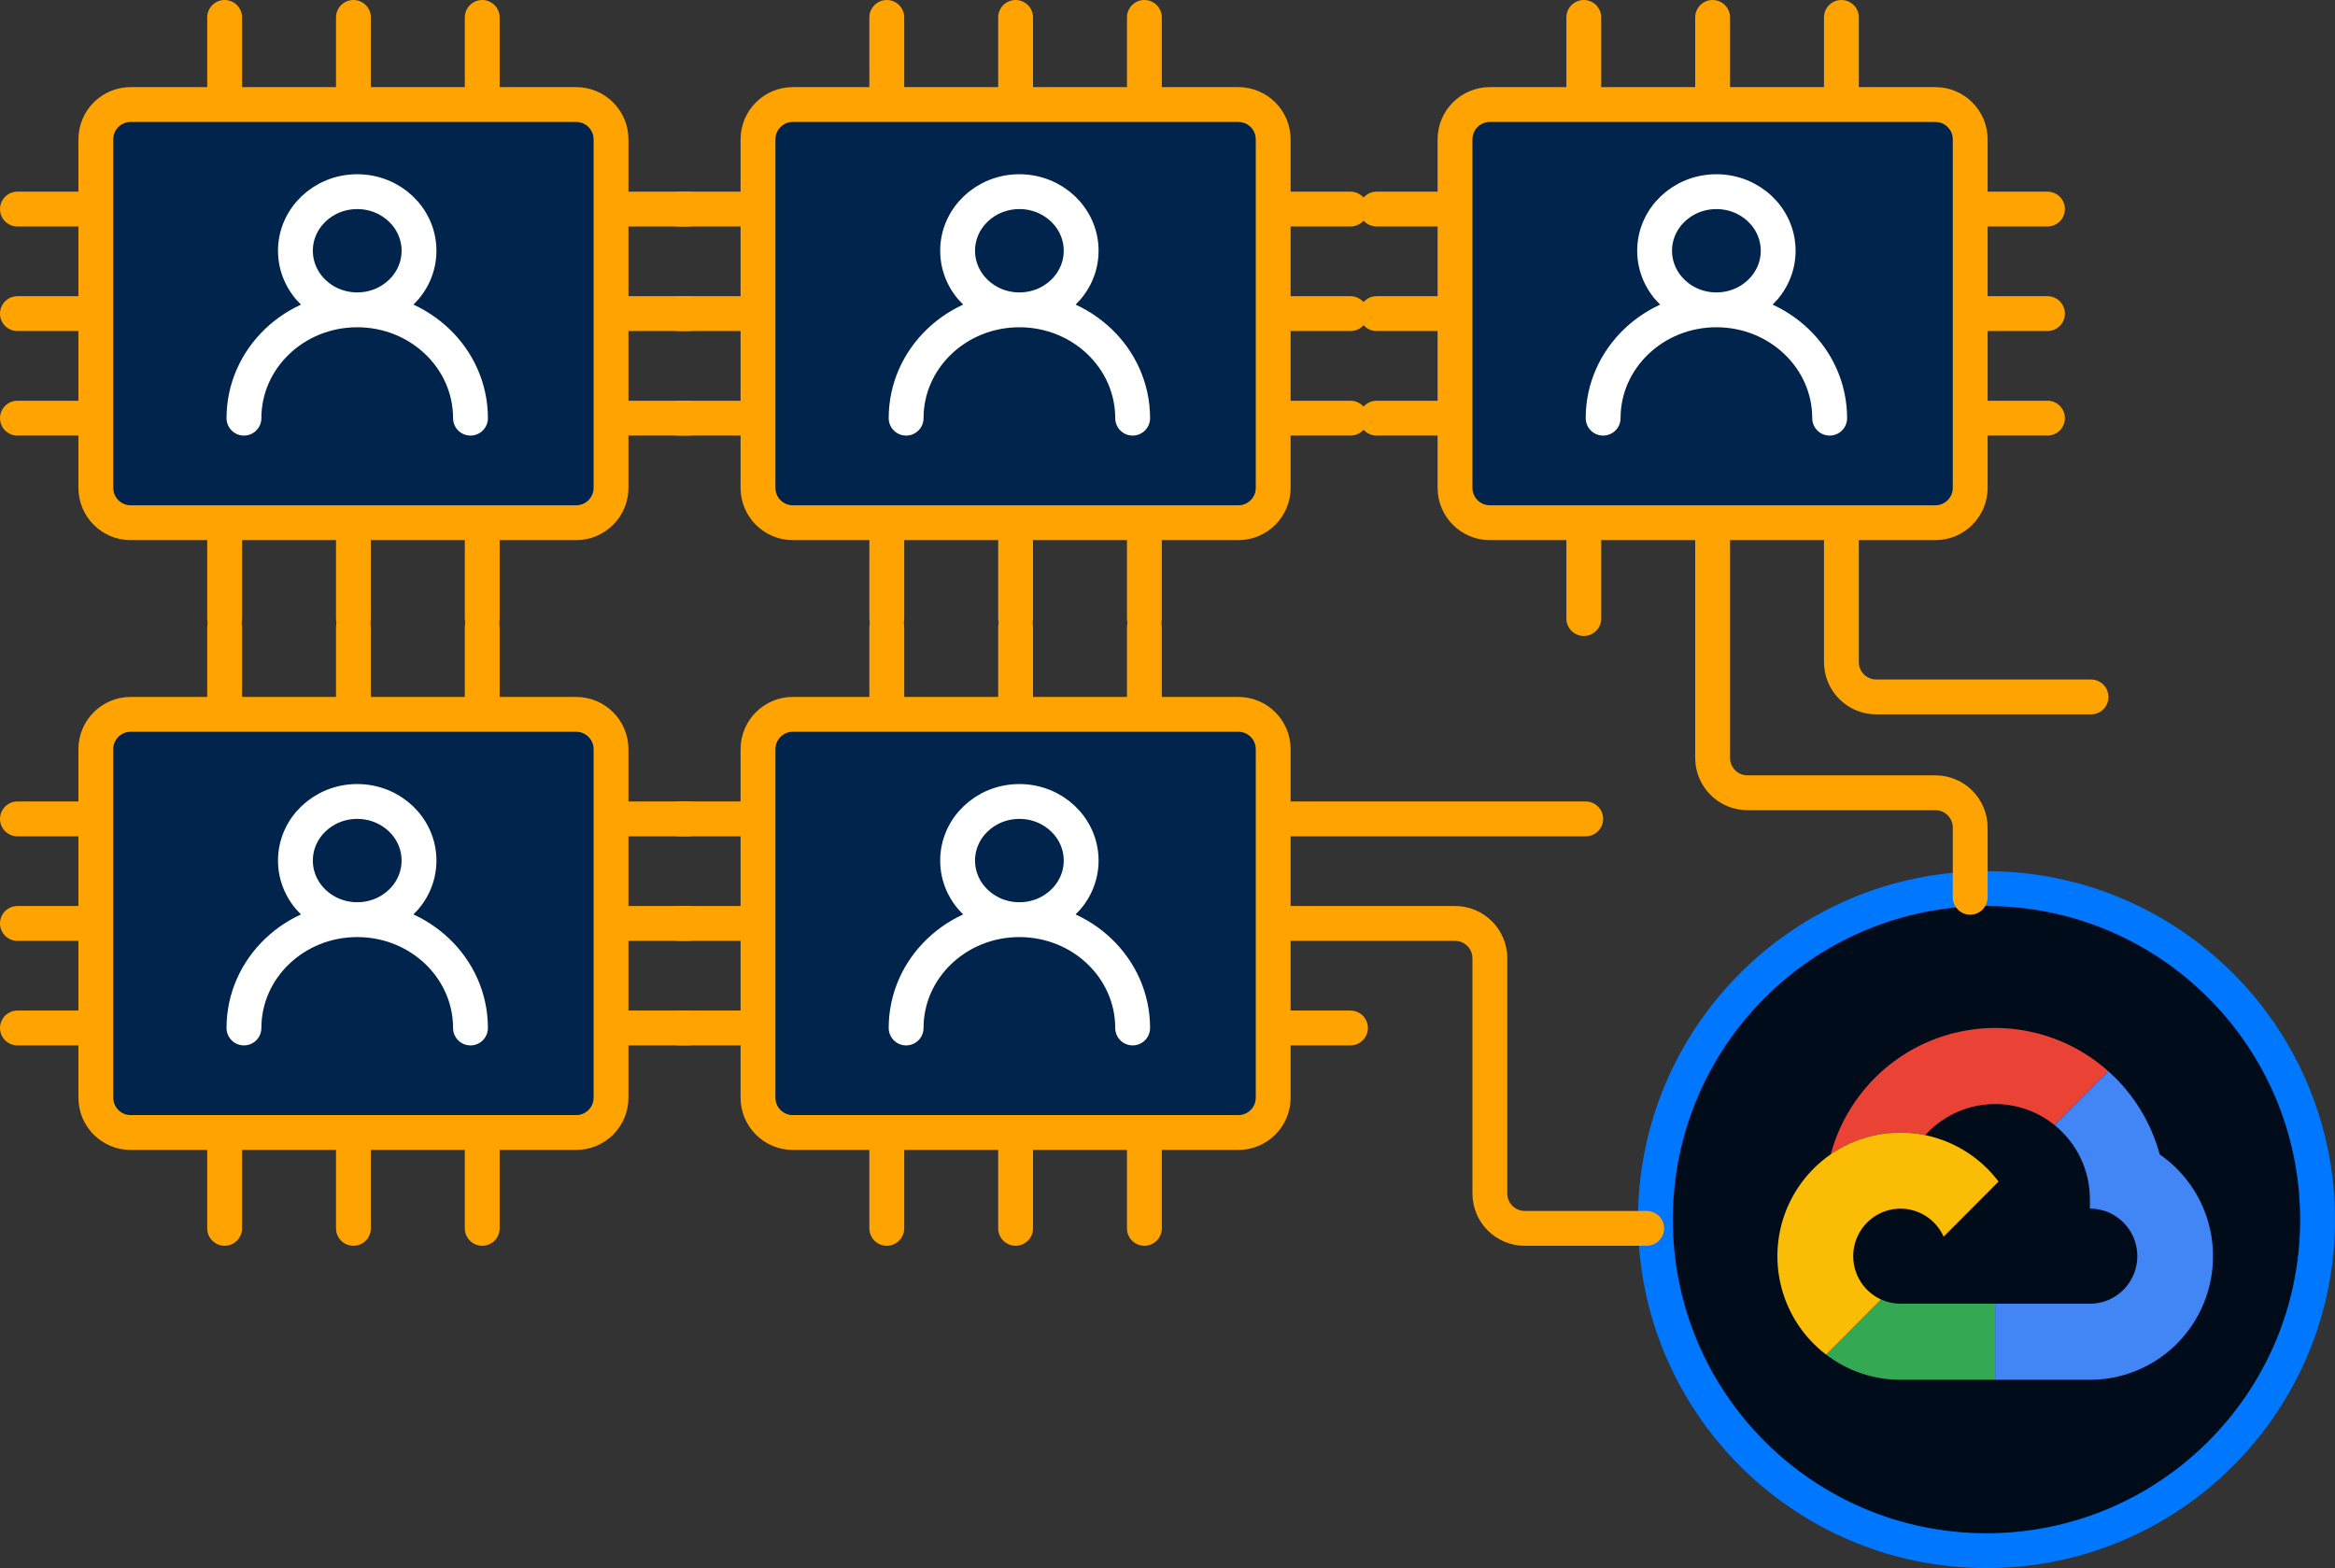
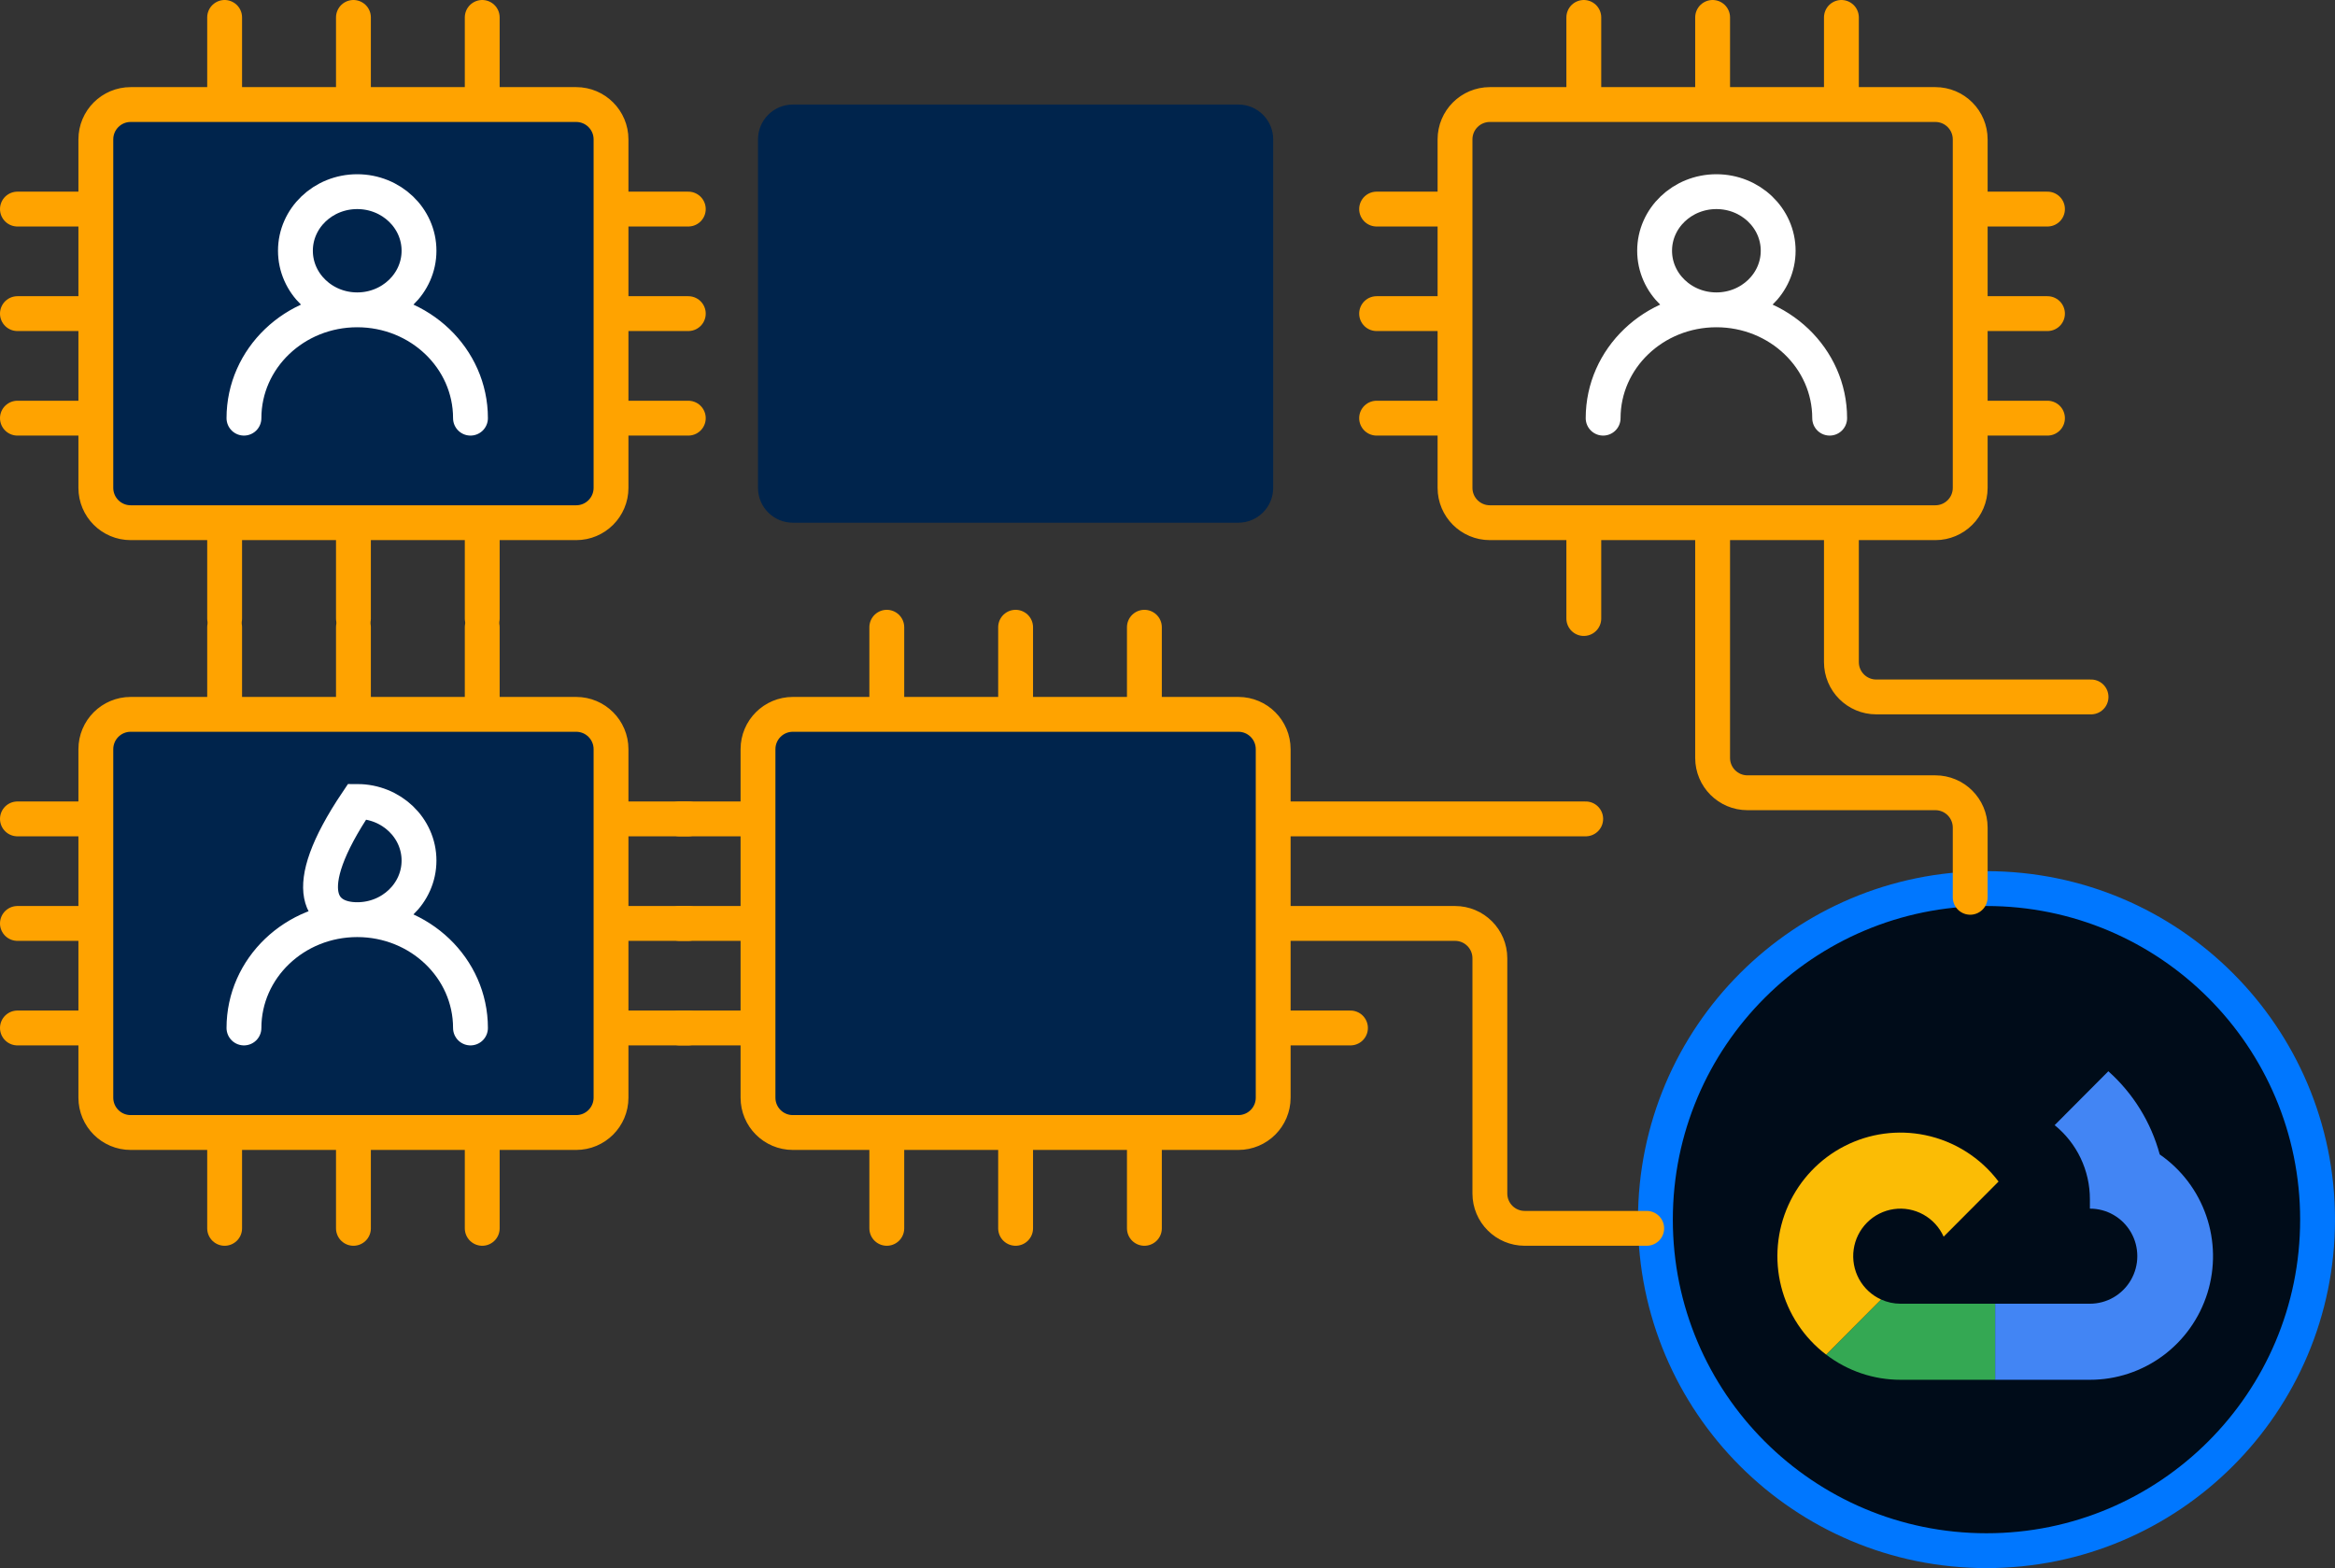
<svg xmlns="http://www.w3.org/2000/svg" width="134" height="90" viewBox="0 0 134 90" fill="none">
  <rect x="0" y="0" width="134" height="90" fill="#333333" stroke="none" />
  <circle cx="114" cy="70" r="19" fill="#000C19" stroke="#0077FF" stroke-width="2" />
-   <path d="M110.483 65.15H110.485C111.417 64.121 112.705 63.488 114.085 63.382C115.465 63.276 116.833 63.703 117.91 64.578L120.991 61.484L120.994 61.485C119.749 60.372 118.241 59.597 116.615 59.234C114.988 58.871 113.296 58.931 111.7 59.41C110.104 59.888 108.656 60.768 107.493 61.967C106.331 63.166 105.493 64.643 105.058 66.259C105.841 65.715 106.725 65.336 107.658 65.145C108.59 64.954 109.551 64.956 110.483 65.15Z" fill="#EA4335" />
  <path d="M123.942 66.26C123.443 64.414 122.418 62.755 120.994 61.485L120.992 61.484L117.911 64.578C118.542 65.088 119.052 65.734 119.402 66.469C119.753 67.204 119.934 68.008 119.934 68.823V69.369C120.412 69.368 120.881 69.492 121.294 69.731C121.708 69.97 122.052 70.315 122.291 70.73C122.53 71.145 122.655 71.617 122.655 72.097C122.655 72.576 122.528 73.048 122.289 73.463C122.05 73.877 121.706 74.222 121.293 74.461C120.88 74.7 120.411 74.826 119.934 74.826H114.495V79.192H119.934C121.441 79.194 122.908 78.71 124.122 77.814C125.336 76.917 126.232 75.653 126.681 74.207C127.129 72.762 127.105 71.211 126.612 69.781C126.119 68.351 125.184 67.116 123.943 66.259L123.942 66.26Z" fill="#4285F4" />
  <path d="M114.48 74.826H109.066C108.68 74.826 108.298 74.743 107.946 74.581L107.951 74.583L104.799 77.747C106.025 78.686 107.524 79.193 109.065 79.192L114.495 79.192V74.826L114.48 74.826Z" fill="#34A853" />
  <path d="M110.483 65.15C108.915 64.826 107.284 65.046 105.857 65.777C104.43 66.507 103.292 67.703 102.63 69.168C101.968 70.634 101.823 72.281 102.217 73.841C102.611 75.4 103.522 76.778 104.798 77.748L107.951 74.583L107.946 74.581C107.411 74.338 106.969 73.926 106.686 73.409C106.403 72.891 106.295 72.295 106.378 71.71C106.462 71.125 106.731 70.584 107.147 70.167C107.563 69.749 108.102 69.479 108.684 69.396C109.266 69.313 109.859 69.423 110.375 69.708C110.89 69.993 111.299 70.439 111.541 70.978L114.692 67.814C113.656 66.443 112.16 65.497 110.483 65.15Z" fill="#FBBC05" />
  <path d="M5.5 8C5.5 6.895 6.395 6 7.5 6H12.891H20.283H27.674H33.065C34.17 6 35.065 6.895 35.065 8V12V18V24V28C35.065 29.105 34.17 30 33.065 30H27.674H20.283H12.891H7.5C6.395 30 5.5 29.105 5.5 28V24V18V12V8Z" fill="#00244C" />
  <path d="M35.065 18H39.5M35.065 18V12M35.065 18V24M5.5 18H1M5.5 18V12M5.5 18V24M35.065 12V8C35.065 6.895 34.17 6 33.065 6H27.674M35.065 12H39.5M35.065 24V28C35.065 29.105 34.17 30 33.065 30H27.674M35.065 24H39.5M5.5 12V8C5.5 6.895 6.395 6 7.5 6H12.891M5.5 12H1M5.5 24V28C5.5 29.105 6.395 30 7.5 30H12.891M5.5 24H1M20.283 6V1M20.283 6H27.674M20.283 6H12.891M27.674 6V1M12.891 6V1M20.283 30V35.5M20.283 30H27.674M20.283 30H12.891M27.674 30V35.5M12.891 30V35.5" stroke="#FFA300" stroke-width="2" stroke-linecap="round" />
  <path d="M20.5 17.783C22.458 17.783 24.046 16.264 24.046 14.391C24.046 12.518 22.458 11 20.5 11C18.542 11 16.954 12.518 16.954 14.391C16.954 16.264 18.542 17.783 20.5 17.783ZM20.5 17.783C16.91 17.783 14 20.566 14 24M20.5 17.783C24.09 17.783 27 20.566 27 24" stroke="white" stroke-width="2" stroke-linecap="round" />
  <path d="M5.5 43C5.5 41.895 6.395 41 7.5 41H12.891H20.283H27.674H33.065C34.17 41 35.065 41.895 35.065 43V47V53V59V63C35.065 64.105 34.17 65 33.065 65H27.674H20.283H12.891H7.5C6.395 65 5.5 64.105 5.5 63V59V53V47V43Z" fill="#00244C" />
  <path d="M35.065 53H39.5M35.065 53V47M35.065 53V59M5.5 53H1M5.5 53V47M5.5 53V59M35.065 47V43C35.065 41.895 34.17 41 33.065 41H27.674M35.065 47H39.5M35.065 59V63C35.065 64.105 34.17 65 33.065 65H27.674M35.065 59H39.5M5.5 47V43C5.5 41.895 6.395 41 7.5 41H12.891M5.5 47H1M5.5 59V63C5.5 64.105 6.395 65 7.5 65H12.891M5.5 59H1M20.283 41V36M20.283 41H27.674M20.283 41H12.891M27.674 41V36M12.891 41V36M20.283 65V70.5M20.283 65H27.674M20.283 65H12.891M27.674 65V70.5M12.891 65V70.5" stroke="#FFA300" stroke-width="2" stroke-linecap="round" />
-   <path d="M20.5 52.783C22.458 52.783 24.046 51.264 24.046 49.391C24.046 47.518 22.458 46 20.5 46C18.542 46 16.954 47.518 16.954 49.391C16.954 51.264 18.542 52.783 20.5 52.783ZM20.5 52.783C16.91 52.783 14 55.566 14 59M20.5 52.783C24.09 52.783 27 55.566 27 59" stroke="white" stroke-width="2" stroke-linecap="round" />
+   <path d="M20.5 52.783C22.458 52.783 24.046 51.264 24.046 49.391C24.046 47.518 22.458 46 20.5 46C16.954 51.264 18.542 52.783 20.5 52.783ZM20.5 52.783C16.91 52.783 14 55.566 14 59M20.5 52.783C24.09 52.783 27 55.566 27 59" stroke="white" stroke-width="2" stroke-linecap="round" />
  <path d="M43.5 43C43.5 41.895 44.395 41 45.5 41H50.891H58.283H65.674H71.065C72.17 41 73.065 41.895 73.065 43V47V53V59V63C73.065 64.105 72.17 65 71.065 65H65.674H58.283H50.891H45.5C44.395 65 43.5 64.105 43.5 63V59V53V47V43Z" fill="#00244C" />
  <path d="M73.065 53H77.5H83.5C84.605 53 85.5 53.895 85.5 55V68.5C85.5 69.605 86.395 70.5 87.5 70.5H94.5M73.065 53V47M73.065 53V59M43.5 53H39M43.5 53V47M43.5 53V59M73.065 47V43C73.065 41.895 72.17 41 71.065 41H65.674M73.065 47H77.5H91M73.065 59V63C73.065 64.105 72.17 65 71.065 65H65.674M73.065 59H77.5M43.5 47V43C43.5 41.895 44.395 41 45.5 41H50.891M43.5 47H39M43.5 59V63C43.5 64.105 44.395 65 45.5 65H50.891M43.5 59H39M58.283 41V36M58.283 41H65.674M58.283 41H50.891M65.674 41V36M50.891 41V36M58.283 65V70.5M58.283 65H65.674M58.283 65H50.891M65.674 65V70.5M50.891 65V70.5" stroke="#FFA300" stroke-width="2" stroke-linecap="round" />
-   <path d="M58.5 52.783C60.458 52.783 62.045 51.264 62.045 49.391C62.045 47.518 60.458 46 58.5 46C56.542 46 54.955 47.518 54.955 49.391C54.955 51.264 56.542 52.783 58.5 52.783ZM58.5 52.783C54.91 52.783 52 55.566 52 59M58.5 52.783C62.09 52.783 65 55.566 65 59" stroke="white" stroke-width="2" stroke-linecap="round" />
  <path d="M43.5 8C43.5 6.895 44.395 6 45.5 6H50.891H58.283H65.674H71.065C72.17 6 73.065 6.895 73.065 8V12V18V24V28C73.065 29.105 72.17 30 71.065 30H65.674H58.283H50.891H45.5C44.395 30 43.5 29.105 43.5 28V24V18V12V8Z" fill="#00244C" />
-   <path d="M73.065 18H77.5M73.065 18V12M73.065 18V24M43.5 18H39M43.5 18V12M43.5 18V24M73.065 12V8C73.065 6.895 72.17 6 71.065 6H65.674M73.065 12H77.5M73.065 24V28C73.065 29.105 72.17 30 71.065 30H65.674M73.065 24H77.5M43.5 12V8C43.5 6.895 44.395 6 45.5 6H50.891M43.5 12H39M43.5 24V28C43.5 29.105 44.395 30 45.5 30H50.891M43.5 24H39M58.283 6V1M58.283 6H65.674M58.283 6H50.891M65.674 6V1M50.891 6V1M58.283 30V35.5M58.283 30H65.674M58.283 30H50.891M65.674 30V35.5M50.891 30V35.5" stroke="#FFA300" stroke-width="2" stroke-linecap="round" />
-   <path d="M83.5 8C83.5 6.895 84.395 6 85.5 6H90.891H98.283H105.674H111.065C112.17 6 113.065 6.895 113.065 8V12V18V24V28C113.065 29.105 112.17 30 111.065 30H105.674H98.283H90.891H85.5C84.395 30 83.5 29.105 83.5 28V24V18V12V8Z" fill="#00244C" />
  <path d="M113.065 18H117.5M113.065 18V12M113.065 18V24M83.5 18H79M83.5 18V12M83.5 18V24M113.065 12V8C113.065 6.895 112.17 6 111.065 6H105.674M113.065 12H117.5M113.065 24V28C113.065 29.105 112.17 30 111.065 30H105.674M113.065 24H117.5M83.5 12V8C83.5 6.895 84.395 6 85.5 6H90.891M83.5 12H79M83.5 24V28C83.5 29.105 84.395 30 85.5 30H90.891M83.5 24H79M98.283 6V1M98.283 6H105.674M98.283 6H90.891M105.674 6V1M90.891 6V1M98.283 30V35.5V43.5C98.283 44.605 99.178 45.5 100.283 45.5H111.065C112.17 45.5 113.065 46.395 113.065 47.5V51.5M98.283 30H105.674M98.283 30H90.891M105.674 30V35.5V38C105.674 39.105 106.569 40 107.674 40H120M90.891 30V35.5" stroke="#FFA300" stroke-width="2" stroke-linecap="round" />
-   <path d="M58.5 17.783C60.458 17.783 62.045 16.264 62.045 14.391C62.045 12.518 60.458 11 58.5 11C56.542 11 54.955 12.518 54.955 14.391C54.955 16.264 56.542 17.783 58.5 17.783ZM58.5 17.783C54.91 17.783 52 20.566 52 24M58.5 17.783C62.09 17.783 65 20.566 65 24" stroke="white" stroke-width="2" stroke-linecap="round" />
  <path d="M98.5 17.783C100.458 17.783 102.045 16.264 102.045 14.391C102.045 12.518 100.458 11 98.5 11C96.542 11 94.954 12.518 94.954 14.391C94.954 16.264 96.542 17.783 98.5 17.783ZM98.5 17.783C94.91 17.783 92 20.566 92 24M98.5 17.783C102.09 17.783 105 20.566 105 24" stroke="white" stroke-width="2" stroke-linecap="round" />
</svg>